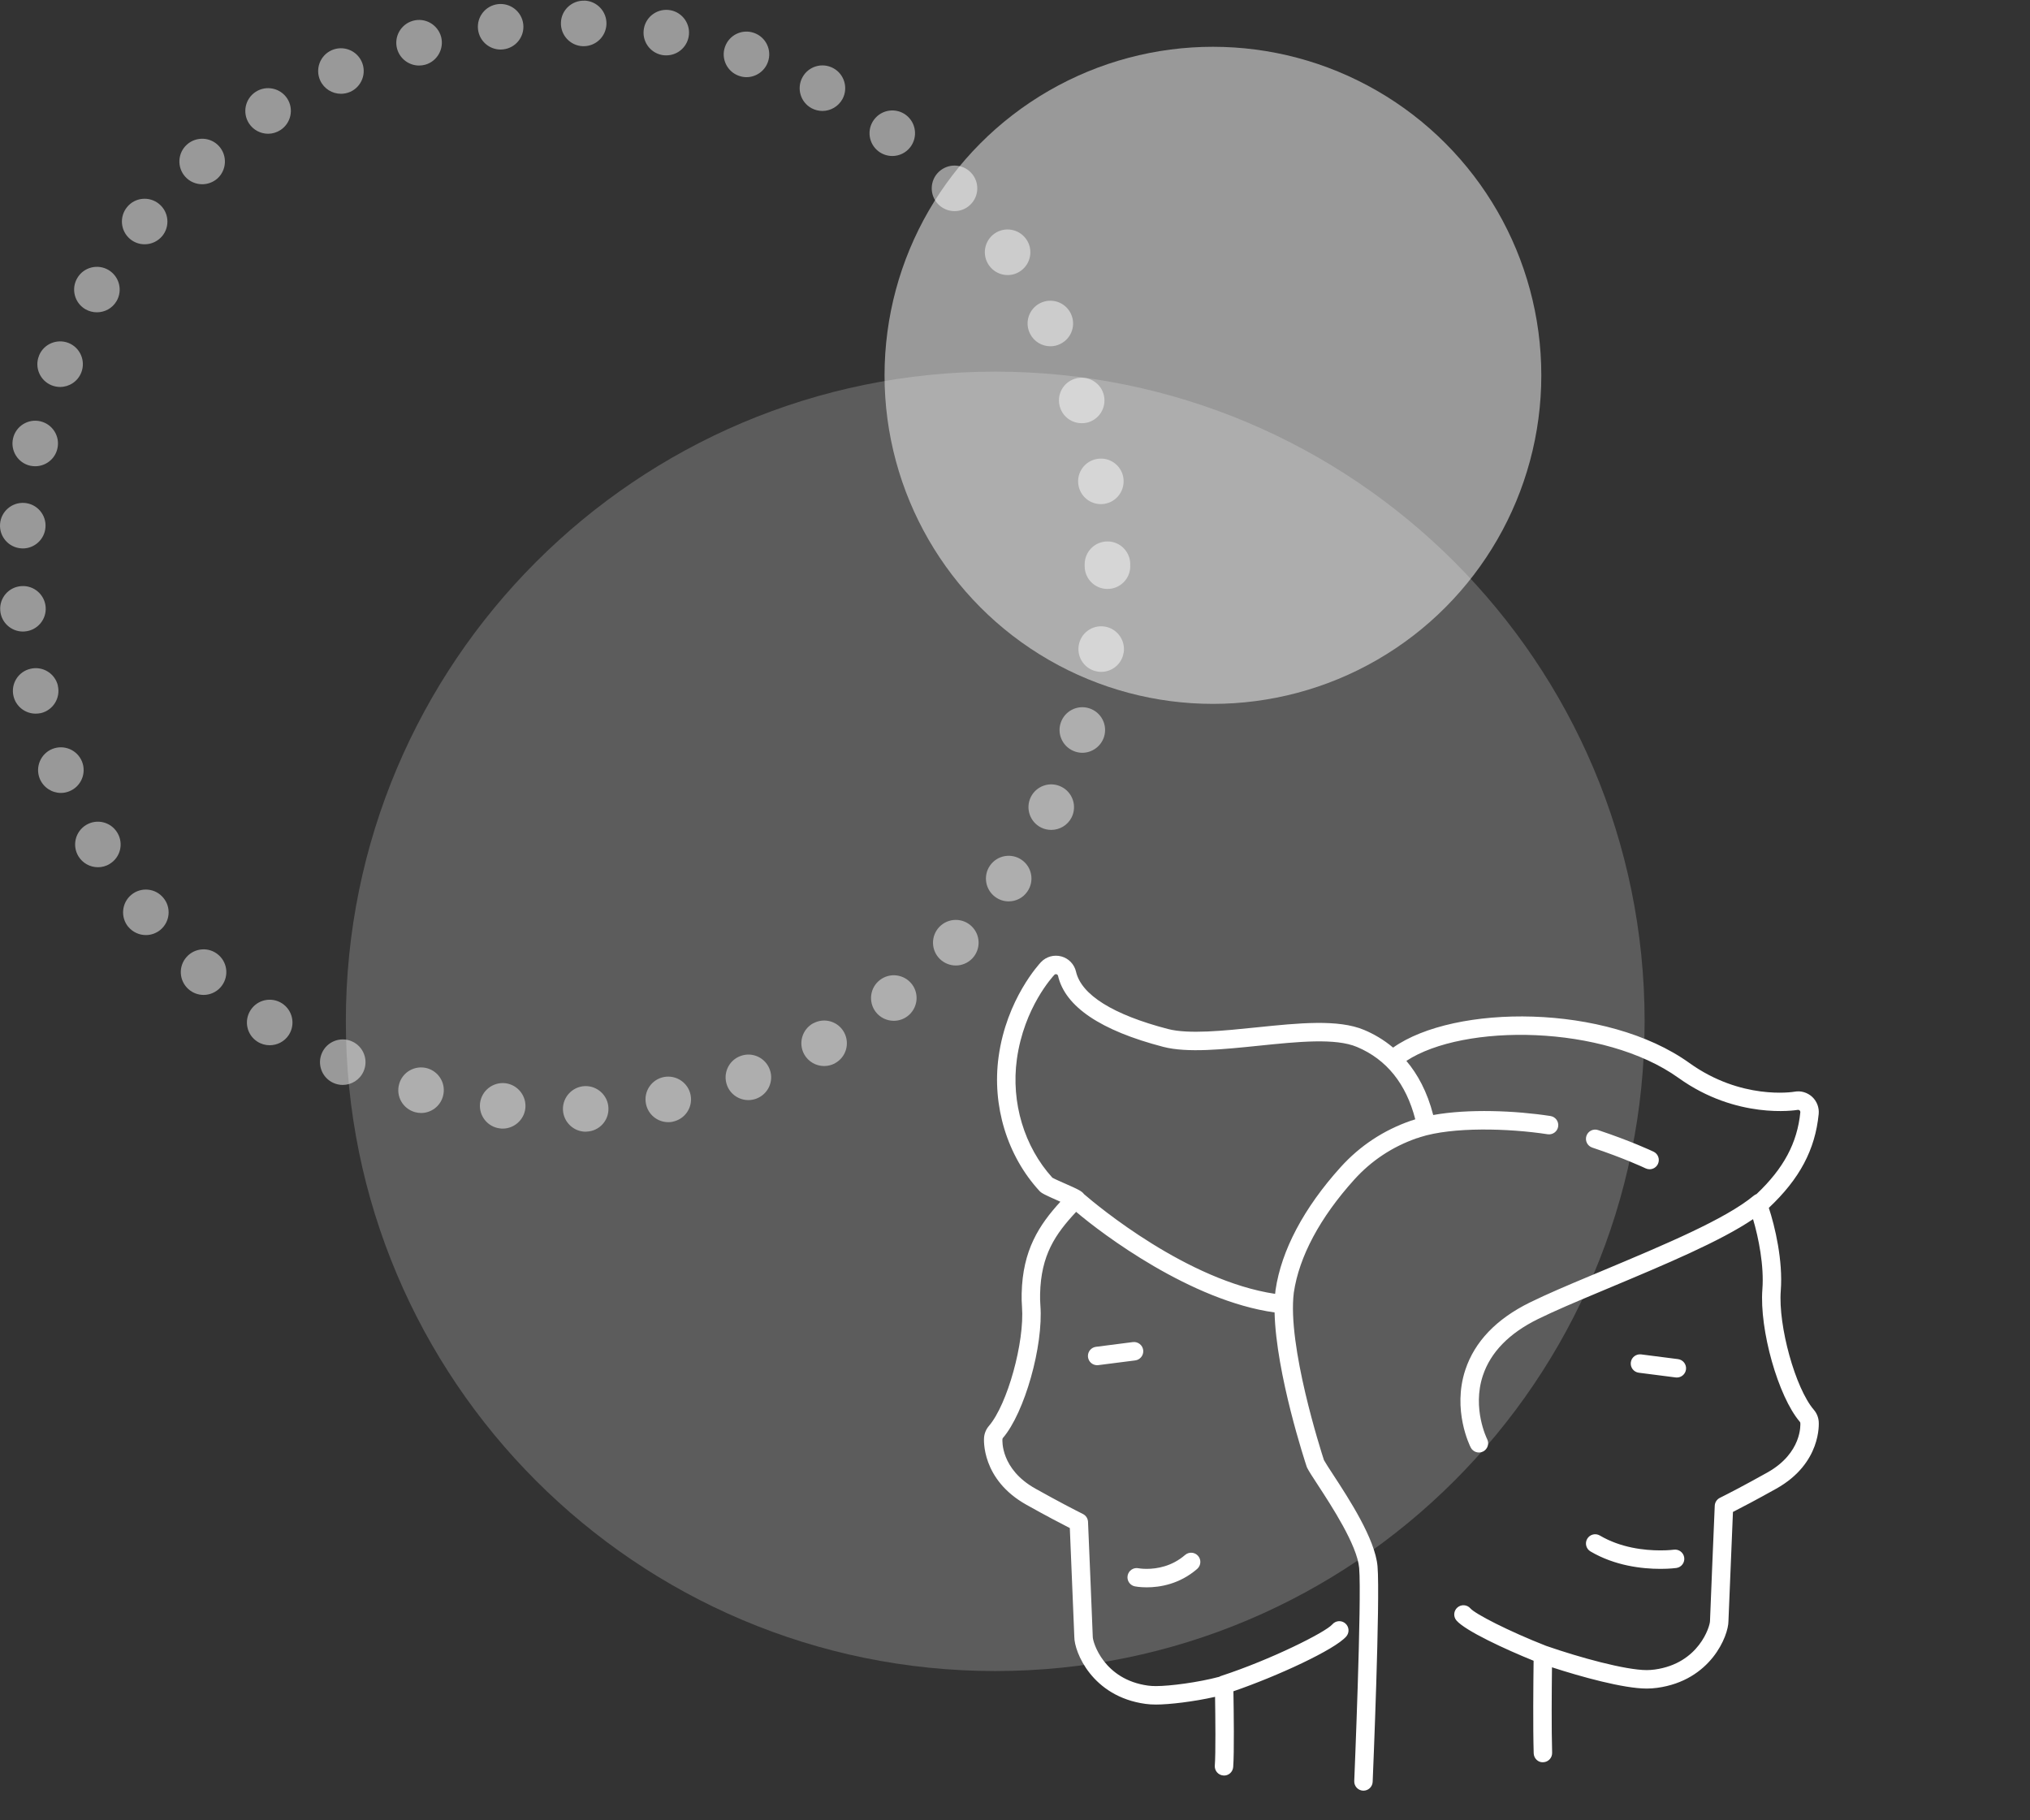
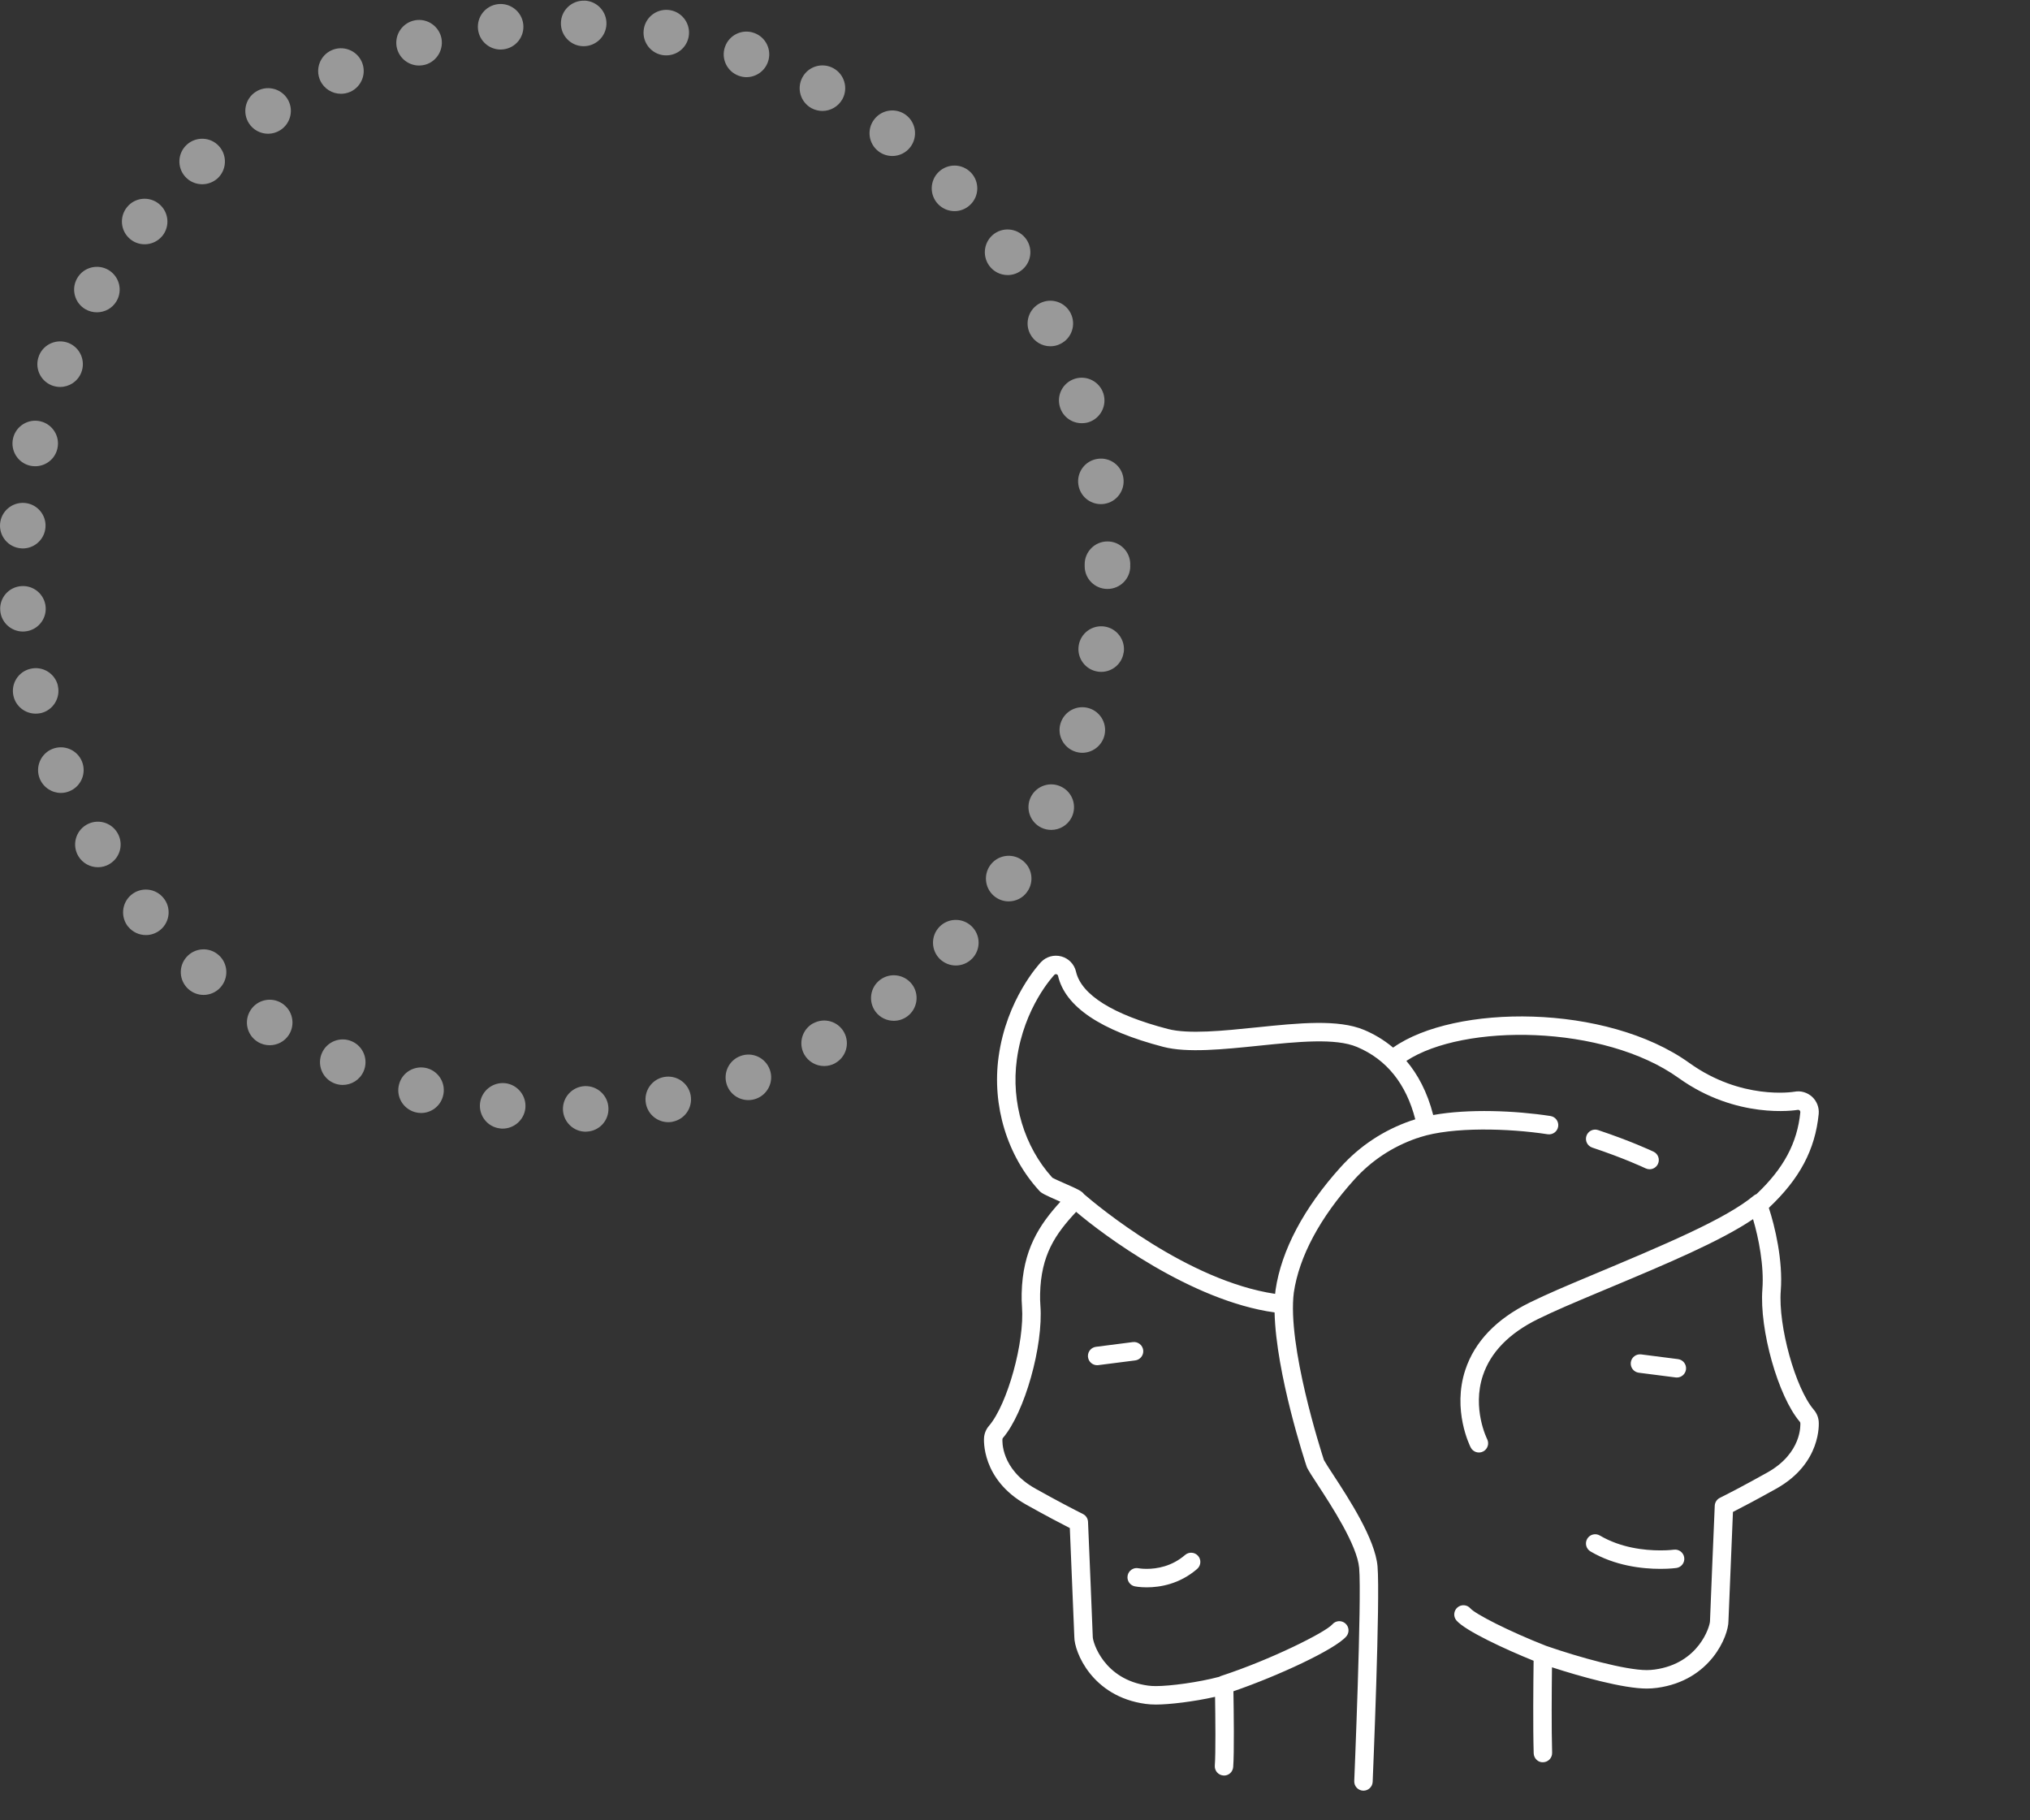
<svg xmlns="http://www.w3.org/2000/svg" width="338px" height="303px" viewBox="0 0 338 303" version="1.1">
  <rect x="0" y="0" width="338" height="303" fill="#333333" stroke="none" />
  <title>illustration-compatibility-white</title>
  <g id="illustration-compatibility-white" stroke="none" stroke-width="1" fill="none" fill-rule="evenodd">
    <rect id="BG" fill="#E7E7E7" opacity="0" x="0" y="0" width="338" height="303" />
    <g id="illustration-gemeaux" transform="translate(0, 0.1)" fill="#FFFFFF" fill-rule="nonzero">
      <g id="Group-6">
-         <ellipse id="Oval" fill-opacity="0.5" cx="201.955" cy="62.383" rx="54.677" ry="54.694" />
-         <path d="M165.708,278.086 C105.993,278.086 57.583,229.661 57.583,169.927 C57.583,110.194 105.993,61.769 165.708,61.769 C225.425,61.769 273.834,110.194 273.834,169.927 C273.834,229.661 225.425,278.086 165.708,278.086 Z" id="Fill-1" opacity="0.2" />
        <g id="Group-5" opacity="0.502">
          <path d="M97.042,7.59 C94.955,7.514 93.322,5.761 93.397,3.659 C93.458,1.572 95.227,-0.06 97.315,0.015 L97.315,0 C99.402,0.076 101.049,1.829 100.975,3.931 C100.897,5.972 99.219,7.59 97.178,7.59 L97.042,7.59 Z M79.592,4.793 C79.35,2.722 80.832,0.832 82.919,0.59 C84.99,0.348 86.88,1.845 87.122,3.916 C87.366,6.002 85.882,7.877 83.796,8.119 C83.646,8.134 83.493,8.149 83.357,8.149 C81.452,8.149 79.819,6.728 79.592,4.793 L79.592,4.793 Z M110.229,9.057 C108.171,8.664 106.826,6.683 107.218,4.627 C107.596,2.57 109.577,1.225 111.633,1.603 L111.648,1.603 C113.691,1.996 115.051,3.976 114.658,6.033 C114.31,7.862 112.722,9.117 110.938,9.117 C110.711,9.117 110.469,9.102 110.229,9.057 L110.229,9.057 Z M66.119,8.028 C65.561,6.002 66.756,3.916 68.765,3.357 C70.776,2.797 72.865,3.976 73.439,6.002 C73.982,8.013 72.804,10.115 70.793,10.674 C70.459,10.765 70.111,10.81 69.78,10.81 C68.115,10.81 66.588,9.707 66.119,8.028 L66.119,8.028 Z M123.021,12.519 C121.054,11.824 120.01,9.646 120.721,7.681 C121.417,5.715 123.579,4.672 125.56,5.383 C127.526,6.078 128.57,8.24 127.858,10.221 C127.314,11.763 125.847,12.746 124.29,12.746 C123.866,12.746 123.443,12.67 123.021,12.519 L123.021,12.519 Z M53.312,13.29 C52.451,11.385 53.296,9.132 55.202,8.27 C57.107,7.409 59.36,8.255 60.222,10.16 C61.085,12.065 60.237,14.318 58.332,15.18 C57.819,15.407 57.288,15.513 56.774,15.513 C55.323,15.513 53.947,14.681 53.312,13.29 L53.312,13.29 Z M135.131,17.917 L135.131,17.917 C133.288,16.919 132.606,14.621 133.606,12.776 C134.602,10.931 136.901,10.251 138.745,11.249 C140.575,12.232 141.271,14.545 140.273,16.39 C139.577,17.645 138.277,18.37 136.931,18.37 C136.326,18.37 135.706,18.219 135.131,17.917 L135.131,17.917 Z M41.457,20.442 C40.323,18.688 40.808,16.344 42.562,15.195 C44.315,14.046 46.673,14.545 47.823,16.299 C48.957,18.053 48.458,20.396 46.704,21.545 C46.069,21.954 45.358,22.165 44.649,22.165 C43.407,22.165 42.184,21.561 41.457,20.442 L41.457,20.442 Z M146.277,25.098 C144.612,23.828 144.28,21.455 145.55,19.792 C146.82,18.113 149.194,17.796 150.857,19.051 C152.521,20.321 152.853,22.694 151.583,24.373 C150.842,25.356 149.708,25.87 148.574,25.87 C147.773,25.87 146.958,25.613 146.277,25.098 L146.277,25.098 Z M30.843,29.317 C29.436,27.76 29.572,25.356 31.129,23.965 C32.687,22.574 35.091,22.694 36.482,24.252 C37.873,25.809 37.752,28.213 36.196,29.619 C35.469,30.254 34.563,30.572 33.669,30.572 C32.626,30.572 31.583,30.148 30.843,29.317 L30.843,29.317 Z M156.21,33.898 C154.743,32.386 154.789,29.982 156.287,28.531 C157.799,27.079 160.188,27.109 161.654,28.621 C163.105,30.118 163.075,32.522 161.563,33.974 C160.823,34.699 159.869,35.047 158.933,35.047 C157.934,35.047 156.951,34.654 156.21,33.898 L156.21,33.898 Z M21.678,39.704 C20.061,38.373 19.834,35.985 21.164,34.367 C22.48,32.749 24.869,32.522 26.487,33.853 C28.105,35.183 28.347,37.572 27.016,39.19 C26.26,40.097 25.173,40.566 24.083,40.566 C23.236,40.566 22.389,40.294 21.678,39.704 L21.678,39.704 Z M164.678,44.089 L164.678,44.089 C163.47,42.38 163.861,40.022 165.57,38.797 C167.279,37.587 169.653,37.995 170.862,39.704 C172.072,41.413 171.665,43.771 169.97,44.981 C169.305,45.465 168.534,45.691 167.778,45.691 C166.583,45.691 165.42,45.132 164.678,44.089 L164.678,44.089 Z M14.21,51.376 C12.394,50.303 11.804,47.974 12.878,46.175 C13.937,44.376 16.265,43.786 18.065,44.845 C19.864,45.918 20.469,48.247 19.395,50.046 C18.686,51.24 17.431,51.89 16.129,51.89 C15.48,51.89 14.814,51.724 14.21,51.376 L14.21,51.376 Z M171.497,55.443 C170.56,53.584 171.316,51.301 173.191,50.363 C175.067,49.426 177.336,50.182 178.273,52.057 C179.209,53.932 178.453,56.215 176.58,57.137 C176.034,57.424 175.459,57.545 174.885,57.545 C173.495,57.545 172.164,56.774 171.497,55.443 L171.497,55.443 Z M8.6,64.047 C6.65,63.26 5.712,61.053 6.497,59.118 L6.497,59.102 C7.268,57.167 9.476,56.23 11.426,57.001 C13.362,57.787 14.299,59.994 13.528,61.93 C12.939,63.411 11.517,64.319 10.005,64.319 C9.536,64.319 9.068,64.228 8.6,64.047 L8.6,64.047 Z M176.502,67.721 C175.852,65.725 176.958,63.593 178.952,62.958 C180.948,62.323 183.08,63.427 183.715,65.407 C184.35,67.403 183.262,69.535 181.266,70.185 C180.872,70.306 180.494,70.351 180.103,70.351 C178.498,70.351 177.018,69.338 176.502,67.721 L176.502,67.721 Z M5.017,77.427 C2.974,76.959 1.704,74.917 2.174,72.876 C2.641,70.835 4.682,69.565 6.71,70.034 C8.75,70.503 10.035,72.544 9.553,74.585 C9.158,76.339 7.586,77.518 5.862,77.518 C5.59,77.518 5.302,77.488 5.017,77.427 L5.017,77.427 Z M179.557,80.618 C179.226,78.546 180.646,76.611 182.717,76.293 C184.774,75.961 186.726,77.367 187.042,79.438 C187.359,81.51 185.953,83.46 183.883,83.778 C183.685,83.808 183.488,83.823 183.292,83.823 C181.462,83.823 179.846,82.492 179.557,80.618 L179.557,80.618 Z M3.518,91.186 C1.431,91.035 -0.141,89.221 0.01,87.134 C0.163,85.048 1.976,83.475 4.078,83.626 C6.164,83.778 7.737,85.607 7.571,87.694 C7.419,89.689 5.756,91.201 3.79,91.201 C3.7,91.201 3.609,91.201 3.518,91.186 L3.518,91.186 Z M180.602,94.165 L180.602,94.165 L180.602,94.029 L180.602,93.832 C180.602,91.746 182.294,90.037 184.382,90.037 C186.469,90.022 188.176,91.715 188.191,93.817 C188.191,93.877 188.191,93.938 188.176,93.983 C188.191,94.044 188.191,94.104 188.191,94.165 C188.191,96.251 186.497,97.945 184.396,97.945 C182.294,97.945 180.602,96.251 180.602,94.165 L180.602,94.165 Z M0.042,101.543 C-0.126,99.457 1.431,97.627 3.533,97.476 C5.62,97.31 7.434,98.867 7.602,100.953 C7.767,103.04 6.195,104.869 4.108,105.021 C4.017,105.036 3.911,105.036 3.822,105.036 C1.855,105.036 0.192,103.524 0.042,101.543 L0.042,101.543 Z M182.778,111.703 C180.706,111.386 179.286,109.451 179.604,107.379 C179.921,105.308 181.855,103.887 183.927,104.204 C185.983,104.522 187.406,106.457 187.104,108.528 L187.087,108.528 C186.815,110.403 185.197,111.749 183.352,111.749 C183.156,111.749 182.974,111.734 182.778,111.703 L182.778,111.703 Z M2.249,115.786 L2.249,115.786 C1.764,113.745 3.034,111.703 5.077,111.235 C7.117,110.751 9.158,112.006 9.642,114.047 L9.627,114.047 C10.112,116.088 8.841,118.129 6.815,118.613 C6.512,118.674 6.225,118.704 5.937,118.704 C4.214,118.704 2.656,117.524 2.249,115.786 L2.249,115.786 Z M179.073,125.039 C177.079,124.404 175.958,122.272 176.593,120.291 C177.228,118.28 179.36,117.177 181.358,117.812 C183.352,118.447 184.458,120.579 183.823,122.574 C183.307,124.177 181.811,125.22 180.207,125.22 C179.829,125.22 179.451,125.16 179.073,125.039 L179.073,125.039 Z M6.618,129.529 C5.833,127.594 6.769,125.371 8.705,124.585 C10.655,123.799 12.863,124.736 13.651,126.672 C14.435,128.622 13.498,130.83 11.564,131.616 C11.094,131.812 10.61,131.903 10.141,131.903 C8.644,131.903 7.224,130.996 6.618,129.529 L6.618,129.529 Z M173.342,137.664 C171.469,136.726 170.713,134.458 171.633,132.584 C172.571,130.709 174.839,129.938 176.714,130.875 C178.591,131.797 179.36,134.065 178.438,135.955 C177.774,137.286 176.427,138.057 175.036,138.057 C174.461,138.057 173.887,137.936 173.342,137.664 L173.342,137.664 Z M13.044,142.426 L13.044,142.426 C11.971,140.627 12.56,138.299 14.36,137.225 C16.161,136.152 18.473,136.741 19.546,138.541 C20.62,140.34 20.045,142.653 18.247,143.727 C17.641,144.105 16.961,144.271 16.31,144.271 C15.01,144.271 13.755,143.606 13.044,142.426 L13.044,142.426 Z M165.767,149.26 C164.058,148.051 163.65,145.692 164.844,143.984 C166.055,142.26 168.428,141.852 170.137,143.061 C171.847,144.271 172.253,146.63 171.044,148.338 C170.318,149.396 169.14,149.956 167.945,149.956 C167.189,149.956 166.433,149.729 165.767,149.26 L165.767,149.26 Z M21.361,154.189 L21.361,154.205 C20.03,152.587 20.259,150.198 21.86,148.867 C23.479,147.522 25.868,147.748 27.199,149.366 C28.543,150.969 28.317,153.358 26.699,154.703 C25.989,155.278 25.141,155.565 24.296,155.565 C23.191,155.565 22.117,155.097 21.361,154.189 L21.361,154.189 Z M156.512,159.572 C155,158.105 154.955,155.716 156.408,154.205 C157.86,152.693 160.264,152.647 161.776,154.099 C163.288,155.55 163.332,157.954 161.88,159.466 C161.124,160.237 160.142,160.63 159.144,160.63 C158.191,160.63 157.253,160.267 156.512,159.572 L156.512,159.572 Z M31.371,164.561 C29.814,163.17 29.662,160.782 31.069,159.209 C32.46,157.652 34.849,157.501 36.421,158.907 C37.979,160.298 38.115,162.687 36.724,164.259 C35.983,165.091 34.941,165.529 33.896,165.529 C33.004,165.529 32.097,165.212 31.371,164.561 L31.371,164.561 Z M145.807,168.356 C144.537,166.678 144.854,164.304 146.519,163.034 C148.181,161.764 150.556,162.082 151.84,163.745 C153.11,165.408 152.778,167.782 151.129,169.052 C150.435,169.581 149.632,169.838 148.816,169.838 C147.682,169.838 146.548,169.324 145.807,168.356 L145.807,168.356 Z M42.848,173.301 C41.079,172.167 40.58,169.808 41.729,168.054 C42.863,166.3 45.208,165.801 46.961,166.935 C48.715,168.069 49.229,170.413 48.095,172.182 C47.369,173.301 46.144,173.905 44.904,173.905 C44.194,173.905 43.483,173.709 42.848,173.301 L42.848,173.301 Z M133.891,175.402 C132.893,173.558 133.559,171.259 135.404,170.246 L135.404,170.262 C137.248,169.248 139.547,169.929 140.545,171.758 C141.544,173.603 140.877,175.901 139.033,176.899 L139.033,176.914 C138.46,177.217 137.838,177.368 137.218,177.368 C135.887,177.368 134.587,176.657 133.891,175.402 L133.891,175.402 Z M55.519,180.18 C53.614,179.333 52.752,177.08 53.614,175.175 C54.461,173.27 56.714,172.408 58.619,173.27 C60.526,174.117 61.386,176.37 60.526,178.275 C59.904,179.681 58.513,180.513 57.063,180.513 C56.549,180.513 56.018,180.407 55.519,180.18 L55.519,180.18 Z M121.039,180.543 C120.328,178.562 121.356,176.385 123.322,175.689 C125.289,174.964 127.465,175.992 128.176,177.972 C128.888,179.938 127.858,182.1 125.892,182.811 C125.469,182.962 125.032,183.038 124.607,183.038 C123.05,183.038 121.598,182.085 121.039,180.543 L121.039,180.543 Z M69.113,185.048 C67.087,184.489 65.892,182.418 66.452,180.392 C66.996,178.366 69.084,177.186 71.111,177.731 C73.122,178.29 74.316,180.361 73.757,182.387 C73.302,184.081 71.774,185.185 70.111,185.185 C69.78,185.185 69.446,185.139 69.113,185.048 L69.113,185.048 Z M107.551,183.642 C107.144,181.586 108.488,179.59 110.546,179.197 C112.601,178.804 114.597,180.15 114.99,182.206 C115.383,184.262 114.038,186.243 111.981,186.636 L111.981,186.651 C111.741,186.696 111.499,186.712 111.27,186.712 C109.486,186.712 107.9,185.457 107.551,183.642 L107.551,183.642 Z M83.268,187.755 C81.195,187.528 79.698,185.653 79.926,183.567 C80.167,181.495 82.042,179.999 84.128,180.225 C86.2,180.467 87.697,182.342 87.47,184.429 C87.243,186.349 85.596,187.785 83.69,187.785 C83.554,187.785 83.418,187.785 83.268,187.755 L83.268,187.755 Z M93.732,184.655 C93.656,182.554 95.288,180.8 97.376,180.709 C99.462,180.634 101.23,182.266 101.306,184.353 C101.396,186.455 99.763,188.208 97.677,188.284 C97.616,188.299 97.572,188.299 97.525,188.299 C95.499,188.299 93.821,186.696 93.732,184.655 L93.732,184.655 Z" id="Fill-3" />
        </g>
      </g>
      <g id="Signe/trait/gemeaux" transform="translate(163.834, 159)">
-         <path d="M110.826,35.551 C110.606,35.551 110.382,35.503 110.169,35.403 C109.811,35.232 106.516,33.691 101.28,31.943 C100.476,31.676 100.041,30.805 100.309,29.999 C100.578,29.195 101.446,28.759 102.252,29.028 C107.659,30.832 111.109,32.446 111.484,32.624 C112.251,32.988 112.578,33.905 112.214,34.672 C111.952,35.226 111.401,35.551 110.826,35.551 L110.826,35.551 Z M18.843,68.172 C18.081,68.172 17.421,67.605 17.322,66.829 C17.313,66.764 17.309,66.699 17.309,66.634 C17.308,65.871 17.874,65.209 18.649,65.11 L24.792,64.323 C25.628,64.222 26.403,64.812 26.51,65.653 C26.519,65.719 26.523,65.784 26.523,65.849 C26.524,66.612 25.958,67.273 25.182,67.374 L19.039,68.159 C18.974,68.168 18.907,68.172 18.843,68.172 L18.843,68.172 Z M115.367,70.221 C115.303,70.221 115.237,70.217 115.171,70.209 L109.028,69.423 C108.187,69.314 107.592,68.545 107.7,67.702 C107.807,66.861 108.573,66.272 109.419,66.372 L115.561,67.159 C116.401,67.267 116.996,68.037 116.889,68.879 C116.789,69.655 116.129,70.221 115.367,70.221 L115.367,70.221 Z M112.632,102.075 C109.567,102.075 105.059,101.572 100.987,99.174 C100.256,98.744 100.013,97.801 100.443,97.07 C100.874,96.339 101.814,96.094 102.545,96.524 C106.021,98.572 109.949,99.001 112.632,99.001 C113.989,99.001 114.848,98.886 114.858,98.884 C115.699,98.767 116.474,99.352 116.593,100.19 C116.713,101.029 116.131,101.807 115.293,101.927 C115.251,101.933 114.246,102.075 112.632,102.075 L112.632,102.075 Z M27.091,105.15 C25.905,105.15 25.142,104.992 25.11,104.985 C24.387,104.831 23.892,104.193 23.892,103.481 C23.892,103.377 23.902,103.269 23.925,103.163 C24.1,102.336 24.908,101.801 25.738,101.975 C25.761,101.979 26.275,102.075 27.091,102.075 C28.788,102.075 31.275,101.674 33.488,99.761 C34.128,99.206 35.098,99.277 35.653,99.918 C35.904,100.21 36.028,100.568 36.027,100.925 C36.027,101.356 35.846,101.783 35.496,102.087 C32.568,104.618 29.309,105.15 27.091,105.15 L27.091,105.15 Z M16.658,39.694 C18.903,41.637 33.861,54.106 48.477,56.295 C48.497,56.087 48.519,55.882 48.545,55.682 C48.547,55.669 48.548,55.655 48.55,55.641 C49.521,49.046 53.263,41.981 59.374,35.213 C62.589,31.651 66.541,29.041 71.119,27.458 C71.196,27.431 71.274,27.411 71.354,27.396 C71.406,27.374 71.541,27.327 71.595,27.308 C71.668,27.286 71.74,27.261 71.814,27.238 C70.291,21.316 67.033,17.268 62.115,15.194 C58.516,13.676 52.307,14.312 45.732,14.988 C39.881,15.59 33.831,16.212 29.856,15.175 C19.411,12.456 13.515,8.478 12.334,3.353 C12.304,3.224 12.207,3.122 12.079,3.087 C11.95,3.051 11.814,3.088 11.724,3.183 C11.518,3.4 6.665,8.586 5.476,17.249 C4.49,24.439 6.699,31.794 11.388,36.959 C11.791,37.188 13.054,37.743 13.83,38.084 C15.416,38.782 16.298,39.169 16.658,39.694 L16.658,39.694 Z M63.186,139 C63.165,139 63.142,139 63.121,139 C62.273,138.963 61.616,138.247 61.651,137.399 C61.664,137.096 62.916,107.072 62.469,101.921 C62.138,98.128 57.857,91.578 55.558,88.058 C54.712,86.765 54.1,85.829 53.813,85.255 C53.78,85.19 53.753,85.123 53.73,85.054 C53.497,84.352 48.631,69.614 48.386,59.388 C34.439,57.439 19.744,46.38 15.347,42.641 C11.88,46.354 9.49,49.825 9.345,56.31 C9.329,56.965 9.346,57.604 9.392,58.206 C9.91,64.94 6.765,76.079 3.159,80.278 C3.109,80.337 3.08,80.407 3.074,80.483 C3.058,80.684 2.754,85.468 8.57,88.722 C12.511,90.925 15.215,92.311 16.475,92.94 C16.976,93.19 17.301,93.692 17.325,94.25 C17.404,96.137 18.103,112.703 18.115,113.403 C18.115,114.279 19.942,120.503 27.317,121.51 C27.701,121.563 28.148,121.59 28.649,121.59 C30.978,121.59 35.701,120.972 39.171,120.045 C39.273,119.983 39.384,119.931 39.501,119.893 C47.725,117.207 56.85,112.646 58.004,111.315 C58.559,110.671 59.53,110.602 60.17,111.159 C60.811,111.715 60.88,112.686 60.324,113.327 C58.416,115.532 48.803,119.959 41.533,122.453 C41.591,125.787 41.68,132.669 41.496,135.059 C41.431,135.906 40.703,136.556 39.848,136.473 C39.002,136.408 38.369,135.67 38.434,134.823 C38.593,132.748 38.528,126.725 38.477,123.381 C34.933,124.183 30.847,124.664 28.649,124.664 C27.999,124.664 27.427,124.628 26.899,124.554 C17.963,123.337 15.044,115.866 15.044,113.429 C15.037,113.002 14.657,103.889 14.294,95.282 C12.815,94.53 10.366,93.248 7.071,91.406 C-0.471,87.186 -0.01,80.511 0.012,80.229 C0.073,79.501 0.356,78.825 0.832,78.273 C3.903,74.694 6.781,64.315 6.33,58.443 C6.276,57.739 6.257,56.998 6.275,56.24 C6.436,49.004 9.185,44.83 12.724,40.956 C12.679,40.936 12.636,40.917 12.593,40.898 C10.055,39.781 9.584,39.537 9.234,39.157 C3.86,33.318 1.317,24.973 2.435,16.83 C3.755,7.195 9.266,1.308 9.499,1.063 C10.371,0.148 11.668,-0.21 12.89,0.122 C14.108,0.456 15.042,1.428 15.326,2.661 C16.217,6.528 21.509,9.826 30.629,12.2 C34.068,13.097 39.837,12.504 45.418,11.929 C52.395,11.211 58.985,10.536 63.308,12.361 C64.828,13.002 66.503,13.936 68.12,15.3 C78.341,8.064 103.602,7.927 117.456,17.862 C126.074,24.045 134.606,22.701 134.965,22.639 C135.986,22.441 137.093,22.758 137.89,23.492 C138.68,24.22 139.087,25.291 138.982,26.36 C138.394,32.288 135.822,37.14 130.679,41.976 C131.688,45.032 133.055,50.741 132.669,55.757 C132.218,61.629 135.097,72.008 138.17,75.589 C138.644,76.139 138.927,76.817 138.987,77.544 C139.01,77.822 139.483,84.493 131.929,88.72 C128.622,90.569 126.179,91.848 124.706,92.599 C124.343,101.204 123.964,110.326 123.956,110.787 C123.956,113.197 121.037,120.662 112.097,121.881 C111.516,121.96 110.93,122.001 110.353,122.002 C106.471,122.002 99.337,120.013 94.574,118.463 C94.527,122.422 94.483,128.773 94.599,132.685 C94.625,133.533 93.957,134.242 93.11,134.267 C92.27,134.333 91.555,133.625 91.529,132.777 C91.4,128.44 91.467,121.188 91.515,117.373 C86.831,115.479 80.177,112.408 78.675,110.674 C78.119,110.034 78.188,109.061 78.829,108.506 C79.47,107.95 80.439,108.017 80.995,108.66 C81.798,109.585 87.353,112.445 93.597,114.893 C99.195,116.838 106.815,118.927 110.35,118.927 C110.786,118.926 111.236,118.896 111.682,118.834 C119.058,117.829 120.885,111.612 120.885,110.762 C120.896,110.021 121.596,93.454 121.676,91.567 C121.699,91.008 122.025,90.506 122.524,90.256 C123.778,89.63 126.473,88.251 130.43,86.036 C136.245,82.783 135.941,78 135.926,77.798 C135.92,77.72 135.89,77.65 135.843,77.594 C132.235,73.392 129.089,62.253 129.607,55.52 C129.905,51.648 128.981,46.971 128.053,43.858 C122.554,47.571 113.509,51.363 104.002,55.347 L102.053,56.165 C98.421,57.691 95.043,59.11 92.216,60.504 C87.434,62.858 84.357,66.019 83.068,69.894 C81.24,75.394 83.751,80.418 83.777,80.469 C84.163,81.225 83.863,82.151 83.108,82.538 C82.353,82.922 81.429,82.625 81.042,81.867 C80.914,81.616 77.924,75.632 80.154,68.923 C81.712,64.239 85.313,60.478 90.859,57.745 C93.769,56.311 97.189,54.874 100.809,53.354 L102.817,52.513 C113.428,48.063 123.453,43.861 128.175,39.945 C128.314,39.829 128.469,39.742 128.631,39.684 C133.158,35.407 135.418,31.169 135.926,26.056 C135.937,25.942 135.895,25.832 135.81,25.754 C135.727,25.677 135.622,25.644 135.513,25.664 C135.064,25.74 125.311,27.28 115.667,20.361 C103.166,11.396 79.828,11.265 70.331,17.511 C72.183,19.699 73.801,22.623 74.8,26.521 C80.649,25.468 88.431,25.779 94.322,26.688 C95.16,26.817 95.735,27.602 95.605,28.441 C95.476,29.28 94.691,29.848 93.854,29.725 C87.406,28.732 78.03,28.461 72.618,30.208 C72.426,30.289 72.229,30.353 72.027,30.397 C67.984,31.813 64.495,34.126 61.653,37.275 C55.953,43.588 52.473,50.092 51.59,56.083 C50.481,64.9 56.094,82.398 56.607,83.969 C56.852,84.423 57.445,85.333 58.127,86.375 C60.747,90.384 65.131,97.093 65.528,101.654 C65.992,107.001 64.772,136.283 64.719,137.527 C64.685,138.353 64.004,139 63.186,139 L63.186,139 Z" id="Fill-1" />
+         <path d="M110.826,35.551 C110.606,35.551 110.382,35.503 110.169,35.403 C109.811,35.232 106.516,33.691 101.28,31.943 C100.476,31.676 100.041,30.805 100.309,29.999 C100.578,29.195 101.446,28.759 102.252,29.028 C107.659,30.832 111.109,32.446 111.484,32.624 C112.251,32.988 112.578,33.905 112.214,34.672 C111.952,35.226 111.401,35.551 110.826,35.551 L110.826,35.551 Z M18.843,68.172 C18.081,68.172 17.421,67.605 17.322,66.829 C17.313,66.764 17.309,66.699 17.309,66.634 C17.308,65.871 17.874,65.209 18.649,65.11 L24.792,64.323 C25.628,64.222 26.403,64.812 26.51,65.653 C26.519,65.719 26.523,65.784 26.523,65.849 C26.524,66.612 25.958,67.273 25.182,67.374 L19.039,68.159 C18.974,68.168 18.907,68.172 18.843,68.172 L18.843,68.172 Z M115.367,70.221 C115.303,70.221 115.237,70.217 115.171,70.209 L109.028,69.423 C108.187,69.314 107.592,68.545 107.7,67.702 C107.807,66.861 108.573,66.272 109.419,66.372 L115.561,67.159 C116.401,67.267 116.996,68.037 116.889,68.879 C116.789,69.655 116.129,70.221 115.367,70.221 L115.367,70.221 Z M112.632,102.075 C109.567,102.075 105.059,101.572 100.987,99.174 C100.256,98.744 100.013,97.801 100.443,97.07 C100.874,96.339 101.814,96.094 102.545,96.524 C106.021,98.572 109.949,99.001 112.632,99.001 C113.989,99.001 114.848,98.886 114.858,98.884 C115.699,98.767 116.474,99.352 116.593,100.19 C116.713,101.029 116.131,101.807 115.293,101.927 C115.251,101.933 114.246,102.075 112.632,102.075 L112.632,102.075 Z M27.091,105.15 C25.905,105.15 25.142,104.992 25.11,104.985 C24.387,104.831 23.892,104.193 23.892,103.481 C23.892,103.377 23.902,103.269 23.925,103.163 C24.1,102.336 24.908,101.801 25.738,101.975 C25.761,101.979 26.275,102.075 27.091,102.075 C28.788,102.075 31.275,101.674 33.488,99.761 C34.128,99.206 35.098,99.277 35.653,99.918 C35.904,100.21 36.028,100.568 36.027,100.925 C36.027,101.356 35.846,101.783 35.496,102.087 C32.568,104.618 29.309,105.15 27.091,105.15 L27.091,105.15 Z M16.658,39.694 C18.903,41.637 33.861,54.106 48.477,56.295 C48.497,56.087 48.519,55.882 48.545,55.682 C48.547,55.669 48.548,55.655 48.55,55.641 C49.521,49.046 53.263,41.981 59.374,35.213 C62.589,31.651 66.541,29.041 71.119,27.458 C71.196,27.431 71.274,27.411 71.354,27.396 C71.406,27.374 71.541,27.327 71.595,27.308 C71.668,27.286 71.74,27.261 71.814,27.238 C70.291,21.316 67.033,17.268 62.115,15.194 C58.516,13.676 52.307,14.312 45.732,14.988 C39.881,15.59 33.831,16.212 29.856,15.175 C19.411,12.456 13.515,8.478 12.334,3.353 C12.304,3.224 12.207,3.122 12.079,3.087 C11.95,3.051 11.814,3.088 11.724,3.183 C11.518,3.4 6.665,8.586 5.476,17.249 C4.49,24.439 6.699,31.794 11.388,36.959 C11.791,37.188 13.054,37.743 13.83,38.084 C15.416,38.782 16.298,39.169 16.658,39.694 L16.658,39.694 Z M63.186,139 C63.165,139 63.142,139 63.121,139 C62.273,138.963 61.616,138.247 61.651,137.399 C61.664,137.096 62.916,107.072 62.469,101.921 C62.138,98.128 57.857,91.578 55.558,88.058 C54.712,86.765 54.1,85.829 53.813,85.255 C53.78,85.19 53.753,85.123 53.73,85.054 C53.497,84.352 48.631,69.614 48.386,59.388 C34.439,57.439 19.744,46.38 15.347,42.641 C11.88,46.354 9.49,49.825 9.345,56.31 C9.329,56.965 9.346,57.604 9.392,58.206 C9.91,64.94 6.765,76.079 3.159,80.278 C3.109,80.337 3.08,80.407 3.074,80.483 C3.058,80.684 2.754,85.468 8.57,88.722 C12.511,90.925 15.215,92.311 16.475,92.94 C16.976,93.19 17.301,93.692 17.325,94.25 C17.404,96.137 18.103,112.703 18.115,113.403 C18.115,114.279 19.942,120.503 27.317,121.51 C27.701,121.563 28.148,121.59 28.649,121.59 C30.978,121.59 35.701,120.972 39.171,120.045 C39.273,119.983 39.384,119.931 39.501,119.893 C47.725,117.207 56.85,112.646 58.004,111.315 C58.559,110.671 59.53,110.602 60.17,111.159 C60.811,111.715 60.88,112.686 60.324,113.327 C58.416,115.532 48.803,119.959 41.533,122.453 C41.591,125.787 41.68,132.669 41.496,135.059 C41.431,135.906 40.703,136.556 39.848,136.473 C39.002,136.408 38.369,135.67 38.434,134.823 C38.593,132.748 38.528,126.725 38.477,123.381 C34.933,124.183 30.847,124.664 28.649,124.664 C27.999,124.664 27.427,124.628 26.899,124.554 C17.963,123.337 15.044,115.866 15.044,113.429 C15.037,113.002 14.657,103.889 14.294,95.282 C12.815,94.53 10.366,93.248 7.071,91.406 C-0.471,87.186 -0.01,80.511 0.012,80.229 C0.073,79.501 0.356,78.825 0.832,78.273 C3.903,74.694 6.781,64.315 6.33,58.443 C6.276,57.739 6.257,56.998 6.275,56.24 C6.436,49.004 9.185,44.83 12.724,40.956 C12.679,40.936 12.636,40.917 12.593,40.898 C10.055,39.781 9.584,39.537 9.234,39.157 C3.86,33.318 1.317,24.973 2.435,16.83 C3.755,7.195 9.266,1.308 9.499,1.063 C10.371,0.148 11.668,-0.21 12.89,0.122 C14.108,0.456 15.042,1.428 15.326,2.661 C16.217,6.528 21.509,9.826 30.629,12.2 C34.068,13.097 39.837,12.504 45.418,11.929 C52.395,11.211 58.985,10.536 63.308,12.361 C64.828,13.002 66.503,13.936 68.12,15.3 C78.341,8.064 103.602,7.927 117.456,17.862 C126.074,24.045 134.606,22.701 134.965,22.639 C135.986,22.441 137.093,22.758 137.89,23.492 C138.68,24.22 139.087,25.291 138.982,26.36 C138.394,32.288 135.822,37.14 130.679,41.976 C131.688,45.032 133.055,50.741 132.669,55.757 C132.218,61.629 135.097,72.008 138.17,75.589 C138.644,76.139 138.927,76.817 138.987,77.544 C139.01,77.822 139.483,84.493 131.929,88.72 C128.622,90.569 126.179,91.848 124.706,92.599 C124.343,101.204 123.964,110.326 123.956,110.787 C123.956,113.197 121.037,120.662 112.097,121.881 C111.516,121.96 110.93,122.001 110.353,122.002 C106.471,122.002 99.337,120.013 94.574,118.463 C94.527,122.422 94.483,128.773 94.599,132.685 C94.625,133.533 93.957,134.242 93.11,134.267 C92.27,134.333 91.555,133.625 91.529,132.777 C91.4,128.44 91.467,121.188 91.515,117.373 C86.831,115.479 80.177,112.408 78.675,110.674 C78.119,110.034 78.188,109.061 78.829,108.506 C79.47,107.95 80.439,108.017 80.995,108.66 C81.798,109.585 87.353,112.445 93.597,114.893 C99.195,116.838 106.815,118.927 110.35,118.927 C110.786,118.926 111.236,118.896 111.682,118.834 C119.058,117.829 120.885,111.612 120.885,110.762 C120.896,110.021 121.596,93.454 121.676,91.567 C121.699,91.008 122.025,90.506 122.524,90.256 C123.778,89.63 126.473,88.251 130.43,86.036 C136.245,82.783 135.941,78 135.926,77.798 C135.92,77.72 135.89,77.65 135.843,77.594 C132.235,73.392 129.089,62.253 129.607,55.52 C129.905,51.648 128.981,46.971 128.053,43.858 C122.554,47.571 113.509,51.363 104.002,55.347 L102.053,56.165 C98.421,57.691 95.043,59.11 92.216,60.504 C87.434,62.858 84.357,66.019 83.068,69.894 C81.24,75.394 83.751,80.418 83.777,80.469 C84.163,81.225 83.863,82.151 83.108,82.538 C82.353,82.922 81.429,82.625 81.042,81.867 C80.914,81.616 77.924,75.632 80.154,68.923 C81.712,64.239 85.313,60.478 90.859,57.745 C93.769,56.311 97.189,54.874 100.809,53.354 C113.428,48.063 123.453,43.861 128.175,39.945 C128.314,39.829 128.469,39.742 128.631,39.684 C133.158,35.407 135.418,31.169 135.926,26.056 C135.937,25.942 135.895,25.832 135.81,25.754 C135.727,25.677 135.622,25.644 135.513,25.664 C135.064,25.74 125.311,27.28 115.667,20.361 C103.166,11.396 79.828,11.265 70.331,17.511 C72.183,19.699 73.801,22.623 74.8,26.521 C80.649,25.468 88.431,25.779 94.322,26.688 C95.16,26.817 95.735,27.602 95.605,28.441 C95.476,29.28 94.691,29.848 93.854,29.725 C87.406,28.732 78.03,28.461 72.618,30.208 C72.426,30.289 72.229,30.353 72.027,30.397 C67.984,31.813 64.495,34.126 61.653,37.275 C55.953,43.588 52.473,50.092 51.59,56.083 C50.481,64.9 56.094,82.398 56.607,83.969 C56.852,84.423 57.445,85.333 58.127,86.375 C60.747,90.384 65.131,97.093 65.528,101.654 C65.992,107.001 64.772,136.283 64.719,137.527 C64.685,138.353 64.004,139 63.186,139 L63.186,139 Z" id="Fill-1" />
      </g>
    </g>
  </g>
</svg>